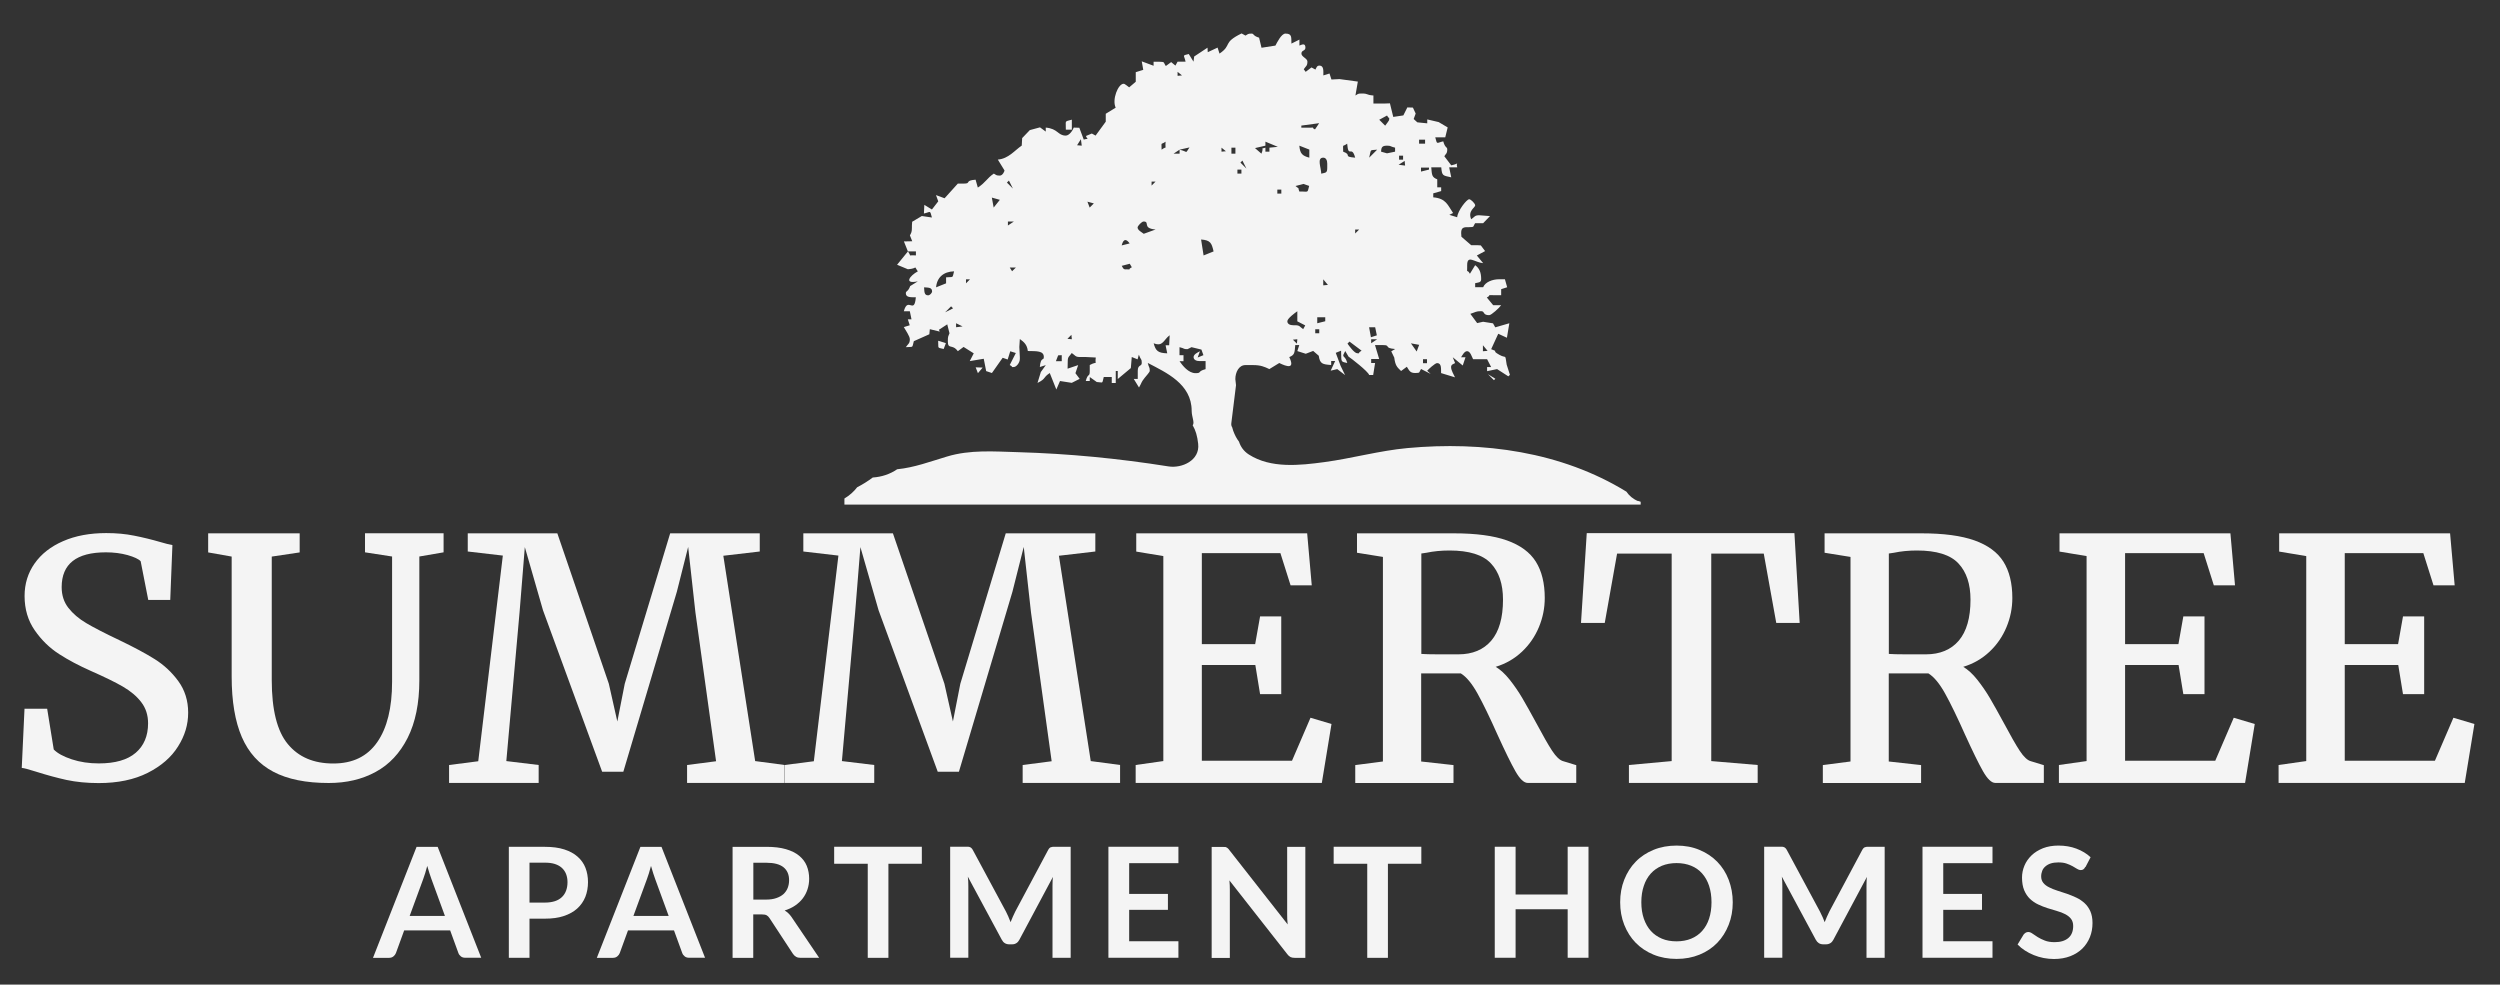
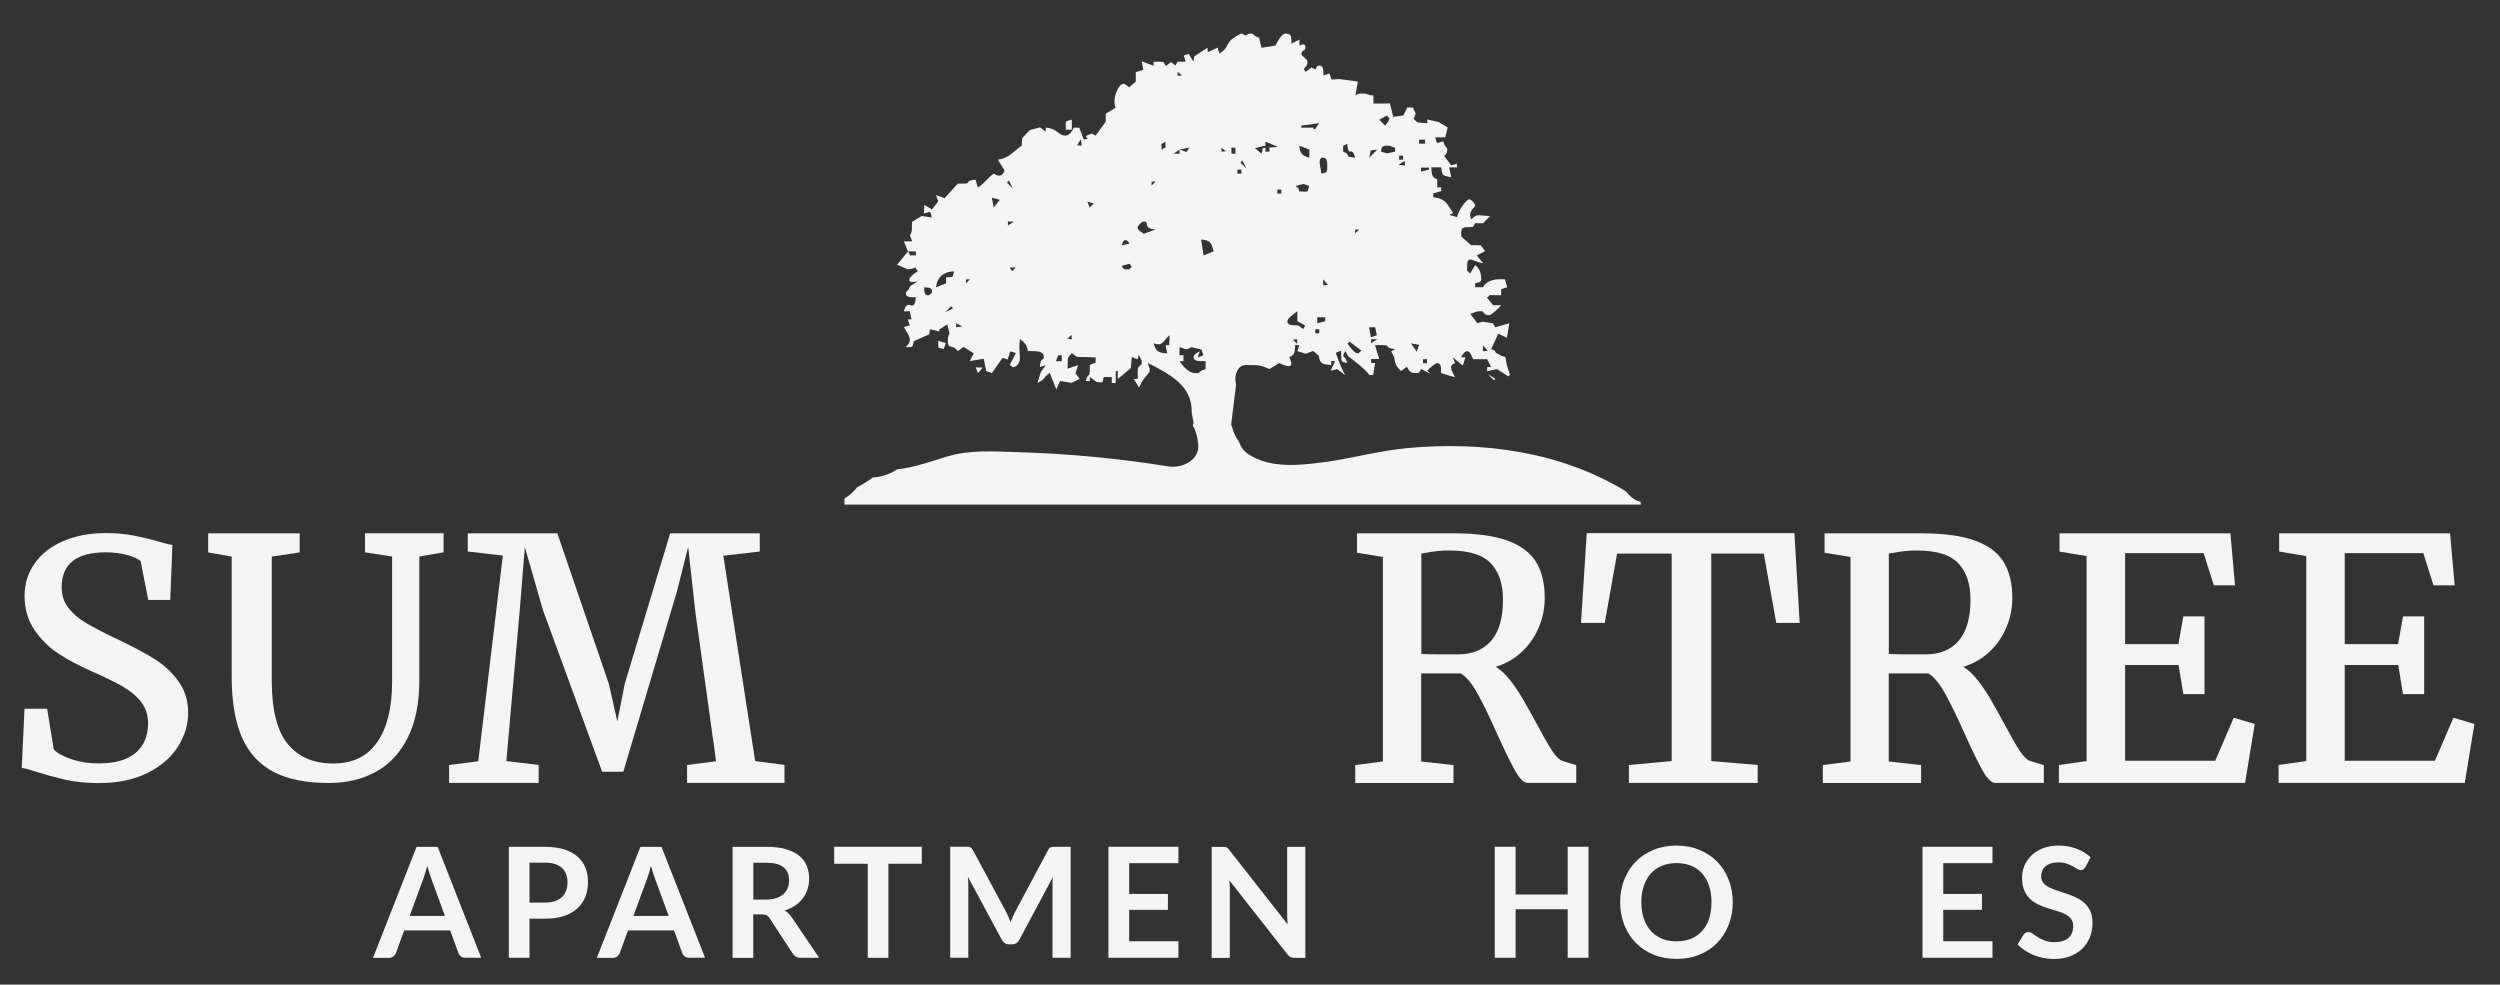
<svg xmlns="http://www.w3.org/2000/svg" id="logos" viewBox="0 0 300 118.15">
  <rect x="0" y="0" width="300" height="118.15" fill="#333333" stroke="none" />
  <defs>
    <style>
      .cls-1, .cls-2 {
        fill: #f4f4f4;
      }

      .cls-2 {
        fill-rule: evenodd;
      }
    </style>
  </defs>
  <g>
    <path class="cls-1" d="M2.92,85.05h2.74l.79,4.89c.45.46,1.17.85,2.16,1.18,1,.33,2.08.49,3.25.49,1.95,0,3.43-.42,4.42-1.27.99-.85,1.49-2.03,1.49-3.54,0-.98-.27-1.83-.82-2.54-.54-.71-1.28-1.33-2.21-1.87-.93-.54-2.21-1.16-3.84-1.88-1.42-.63-2.69-1.3-3.82-2.03-1.13-.73-2.1-1.67-2.91-2.84-.81-1.16-1.22-2.54-1.22-4.12,0-1.46.4-2.76,1.2-3.9.8-1.14,1.94-2.04,3.42-2.68,1.48-.65,3.21-.97,5.18-.97,1.21,0,2.32.1,3.35.31,1.02.2,2.09.46,3.19.78.58.17,1.04.29,1.4.35l-.26,6.58h-2.64l-.91-4.64c-.25-.27-.77-.51-1.57-.74-.8-.22-1.67-.33-2.6-.33-3.54,0-5.31,1.39-5.31,4.18,0,.97.27,1.8.81,2.49.54.69,1.25,1.3,2.15,1.83.89.53,2.21,1.21,3.96,2.04,1.73.83,3.15,1.59,4.25,2.28,1.1.69,2.05,1.57,2.83,2.64s1.18,2.33,1.18,3.78-.4,2.76-1.21,4.05c-.81,1.3-2.02,2.35-3.64,3.17-1.62.82-3.59,1.23-5.89,1.23-1.42,0-2.71-.13-3.88-.38-1.17-.26-2.38-.59-3.64-.99-.87-.28-1.44-.43-1.71-.45l.33-7.09Z" />
    <path class="cls-1" d="M27.81,66.79l-2.83-.5v-2.29h10.98v2.29l-3.35.5v14.82c0,3.56.64,6.13,1.93,7.68,1.29,1.56,3.1,2.33,5.45,2.33s4.08-.85,5.27-2.55c1.19-1.7,1.79-4.12,1.79-7.26v-15.03l-3.25-.5v-2.29h9.43v2.29l-2.91.5v14.86c0,2.75-.47,5.05-1.4,6.9-.93,1.84-2.21,3.21-3.84,4.09-1.63.89-3.5,1.33-5.63,1.33-2.73,0-4.95-.45-6.65-1.35-1.71-.9-2.97-2.29-3.78-4.16-.81-1.87-1.22-4.3-1.22-7.27v-14.39Z" />
    <path class="cls-1" d="M57.39,91.35l2.95-24.68-4.21-.49v-2.18h10.75l6.18,18.05,1.02,4.53.89-4.53,5.45-18.05h10.75v2.18l-4.37.51,3.82,24.64,3.52.47v2.15h-11.69v-2.15l3.48-.45-2.48-17.87-.87-7.85-1.36,5.39-6.42,21.59h-2.54l-7.1-19.38-2.18-7.58-.63,7.81-1.59,17.87,3.88.47v2.15h-10.75v-2.15l3.5-.45Z" />
-     <path class="cls-1" d="M97.66,91.35l2.95-24.68-4.21-.49v-2.18h10.75l6.18,18.05,1.02,4.53.89-4.53,5.45-18.05h10.75v2.18l-4.37.51,3.82,24.64,3.52.47v2.15h-11.69v-2.15l3.48-.45-2.48-17.87-.87-7.85-1.36,5.39-6.42,21.59h-2.54l-7.1-19.38-2.18-7.58-.63,7.81-1.59,17.87,3.88.47v2.15h-10.75v-2.15l3.5-.45Z" />
-     <path class="cls-1" d="M139.6,91.33v-24.6l-3.25-.54v-2.19h20.51l.55,6.24h-2.54l-1.22-3.86h-9.43v10.92h6.4l.59-3.33h2.54v9.33h-2.54l-.57-3.5h-6.42v11.49h10.82l2.22-5.16,2.52.75-1.16,7.07h-22.34v-2.15l3.31-.47Z" />
    <path class="cls-1" d="M165.95,91.37v-24.54l-3.11-.5v-2.33h11.61c2.65,0,4.78.28,6.38.85,1.6.57,2.76,1.42,3.47,2.55.71,1.13,1.07,2.59,1.07,4.36,0,1.2-.23,2.36-.7,3.49-.47,1.13-1.14,2.11-2.03,2.95-.89.84-1.94,1.45-3.16,1.82.56.33,1.12.84,1.67,1.53.55.69,1.06,1.43,1.52,2.21.46.78,1.02,1.79,1.69,3.02.79,1.48,1.42,2.59,1.9,3.32.48.73.93,1.15,1.35,1.25l1.54.47v2.13h-5.83c-.45,0-.94-.47-1.47-1.4-.53-.93-1.24-2.39-2.14-4.36-.93-2.09-1.73-3.74-2.4-4.95s-1.34-2.02-2.01-2.43h-4.76v10.57l3.88.43v2.15h-11.79v-2.15l3.31-.43ZM178.95,76.88c.94-1.1,1.41-2.74,1.41-4.92,0-1.87-.48-3.32-1.45-4.35-.96-1.03-2.62-1.55-4.97-1.55-1,0-1.92.09-2.77.27l-.61.09v12.05c.42.03,1.08.05,1.99.05h2.46c1.69,0,3.01-.55,3.95-1.65Z" />
    <path class="cls-1" d="M200.6,91.33v-24.9h-6.55l-1.48,8.32h-2.85l.69-10.77h24.92l.63,10.77h-2.81l-1.5-8.32h-6.3v24.9l5.57.47v2.15h-15.45v-2.15l5.14-.47Z" />
    <path class="cls-1" d="M222.06,91.37v-24.54l-3.11-.5v-2.33h11.61c2.65,0,4.78.28,6.38.85,1.6.57,2.76,1.42,3.47,2.55.71,1.13,1.07,2.59,1.07,4.36,0,1.2-.23,2.36-.7,3.49-.47,1.13-1.14,2.11-2.03,2.95-.89.84-1.94,1.45-3.16,1.82.56.33,1.12.84,1.67,1.53.55.69,1.06,1.43,1.52,2.21.46.78,1.02,1.79,1.69,3.02.79,1.48,1.42,2.59,1.9,3.32.48.73.93,1.15,1.35,1.25l1.54.47v2.13h-5.83c-.45,0-.94-.47-1.47-1.4-.53-.93-1.24-2.39-2.14-4.36-.93-2.09-1.73-3.74-2.4-4.95s-1.34-2.02-2.01-2.43h-4.76v10.57l3.88.43v2.15h-11.79v-2.15l3.31-.43ZM235.05,76.88c.94-1.1,1.41-2.74,1.41-4.92,0-1.87-.48-3.32-1.45-4.35-.96-1.03-2.62-1.55-4.97-1.55-1,0-1.92.09-2.77.27l-.61.09v12.05c.42.03,1.08.05,1.99.05h2.46c1.69,0,3.01-.55,3.95-1.65Z" />
    <path class="cls-1" d="M250.39,91.33v-24.6l-3.25-.54v-2.19h20.51l.55,6.24h-2.54l-1.22-3.86h-9.43v10.92h6.4l.59-3.33h2.54v9.33h-2.54l-.57-3.5h-6.42v11.49h10.82l2.22-5.16,2.52.75-1.16,7.07h-22.34v-2.15l3.31-.47Z" />
    <path class="cls-1" d="M276.75,91.33v-24.6l-3.25-.54v-2.19h20.51l.55,6.24h-2.54l-1.22-3.86h-9.43v10.92h6.4l.59-3.33h2.54v9.33h-2.54l-.57-3.5h-6.42v11.49h10.82l2.22-5.16,2.52.75-1.16,7.07h-22.34v-2.15l3.31-.47Z" />
  </g>
  <g>
    <path class="cls-1" d="M57.76,114.93h-1.92c-.22,0-.39-.05-.53-.16-.14-.11-.24-.24-.3-.4l-.99-2.72h-5.52l-.99,2.72c-.05.14-.15.27-.29.39-.14.12-.32.18-.53.18h-1.93l5.23-13.32h2.53l5.23,13.32ZM49.14,109.91h4.25l-1.62-4.43c-.07-.2-.16-.43-.24-.7-.09-.27-.18-.56-.26-.87-.09.31-.17.61-.25.88s-.16.51-.24.71l-1.62,4.41Z" />
    <path class="cls-1" d="M63.54,110.25v4.69h-2.48v-13.32h4.34c.89,0,1.66.1,2.31.31.65.21,1.19.5,1.61.88.42.37.74.82.94,1.34s.3,1.09.3,1.71-.11,1.24-.32,1.77c-.22.54-.54,1-.97,1.39s-.97.69-1.61.9c-.64.22-1.4.32-2.27.32h-1.86ZM63.54,108.31h1.86c.45,0,.85-.06,1.19-.17.34-.11.62-.28.84-.49.22-.21.39-.47.5-.77.11-.3.17-.64.17-1.02s-.06-.68-.17-.97-.28-.53-.5-.74c-.22-.2-.5-.36-.84-.47-.34-.11-.73-.16-1.19-.16h-1.86v4.78Z" />
    <path class="cls-1" d="M84.62,114.93h-1.92c-.22,0-.39-.05-.53-.16-.14-.11-.24-.24-.3-.4l-.99-2.72h-5.52l-.99,2.72c-.05.14-.15.27-.29.39-.14.12-.32.18-.53.18h-1.93l5.23-13.32h2.53l5.23,13.32ZM75.99,109.91h4.25l-1.62-4.43c-.07-.2-.16-.43-.24-.7-.09-.27-.18-.56-.26-.87-.09.31-.17.61-.25.88s-.16.51-.24.71l-1.62,4.41Z" />
    <path class="cls-1" d="M90.39,109.73v5.21h-2.48v-13.32h4.06c.91,0,1.69.09,2.34.28.65.19,1.18.45,1.59.79.41.34.72.74.91,1.21.19.47.29.99.29,1.55,0,.45-.07.87-.2,1.27-.13.4-.32.76-.57,1.09-.25.33-.56.61-.92.86-.37.25-.78.44-1.25.59.31.18.58.43.81.76l3.33,4.92h-2.23c-.22,0-.4-.04-.55-.13-.15-.09-.28-.21-.38-.37l-2.8-4.27c-.1-.16-.22-.27-.35-.34-.13-.07-.31-.1-.56-.1h-1.06ZM90.39,107.95h1.55c.47,0,.87-.06,1.22-.18.35-.12.63-.28.86-.48.22-.21.39-.45.5-.73.11-.28.17-.59.17-.93,0-.68-.22-1.19-.67-1.56-.45-.36-1.13-.54-2.04-.54h-1.58v4.42Z" />
    <path class="cls-1" d="M110.62,101.61v2.04h-4.01v11.29h-2.48v-11.29h-4.03v-2.04h10.51Z" />
    <path class="cls-1" d="M121.01,110.02c.09.21.18.43.26.64.09-.22.17-.44.27-.65.09-.21.19-.42.29-.62l3.94-7.38c.05-.09.1-.17.15-.22.05-.06.11-.1.18-.12.06-.02.14-.04.22-.05.08,0,.17,0,.29,0h1.87v13.32h-2.18v-8.6c0-.16,0-.33.01-.53,0-.19.02-.38.04-.58l-4.03,7.55c-.09.17-.21.31-.36.4-.15.1-.32.14-.52.14h-.34c-.2,0-.37-.05-.52-.14s-.27-.23-.36-.4l-4.08-7.58c.02.2.04.4.05.59s.01.37.01.54v8.6h-2.18v-13.32h1.87c.11,0,.21,0,.29,0,.08,0,.15.02.22.05.06.02.12.06.18.12.06.06.11.13.16.22l3.98,7.4c.1.2.2.4.29.61Z" />
    <path class="cls-1" d="M141.41,101.61v1.97h-5.91v3.69h4.65v1.91h-4.65v3.77h5.91v1.98h-8.4v-13.32h8.4Z" />
    <path class="cls-1" d="M146.98,101.63c.07,0,.14.03.2.06.06.03.12.07.17.12.06.05.12.12.18.21l6.99,8.91c-.02-.21-.04-.43-.05-.63,0-.21-.01-.4-.01-.58v-8.1h2.18v13.32h-1.28c-.2,0-.36-.03-.49-.09-.13-.06-.26-.17-.38-.33l-6.96-8.87c.02.2.03.39.04.59s.01.37.01.53v8.18h-2.18v-13.32h1.3c.11,0,.2,0,.28.01Z" />
-     <path class="cls-1" d="M170.56,101.61v2.04h-4.01v11.29h-2.48v-11.29h-4.03v-2.04h10.51Z" />
    <path class="cls-1" d="M190.62,114.93h-2.5v-5.82h-6.25v5.82h-2.5v-13.32h2.5v5.73h6.25v-5.73h2.5v13.32Z" />
    <path class="cls-1" d="M207.93,108.27c0,.98-.16,1.88-.49,2.71s-.78,1.55-1.37,2.16c-.59.61-1.3,1.08-2.13,1.42-.83.34-1.75.51-2.75.51s-1.93-.17-2.76-.51c-.83-.34-1.55-.82-2.14-1.42s-1.05-1.33-1.38-2.16-.49-1.74-.49-2.71.16-1.88.49-2.71.78-1.55,1.38-2.16c.59-.61,1.31-1.08,2.14-1.42.83-.34,1.75-.51,2.76-.51s1.93.17,2.75.52c.83.34,1.54.82,2.13,1.42.59.61,1.05,1.32,1.37,2.16s.49,1.74.49,2.71ZM205.38,108.27c0-.73-.1-1.39-.29-1.97-.19-.58-.47-1.07-.83-1.48-.36-.41-.8-.72-1.32-.93-.52-.21-1.1-.32-1.75-.32s-1.24.11-1.76.32c-.52.22-.97.53-1.33.93-.37.41-.65.9-.84,1.48-.2.58-.3,1.24-.3,1.97s.1,1.39.3,1.97c.2.58.48,1.07.84,1.47.36.4.81.71,1.33.93s1.11.32,1.76.32,1.24-.11,1.75-.32.96-.52,1.32-.93c.36-.4.64-.89.83-1.47.19-.58.29-1.24.29-1.97Z" />
-     <path class="cls-1" d="M218.7,110.02c.09.21.18.43.26.64.09-.22.17-.44.27-.65.09-.21.19-.42.29-.62l3.94-7.38c.05-.09.1-.17.15-.22s.11-.1.17-.12c.06-.02.14-.04.22-.05.08,0,.18,0,.29,0h1.87v13.32h-2.18v-8.6c0-.16,0-.33.01-.53,0-.19.02-.38.04-.58l-4.03,7.55c-.09.17-.21.31-.36.4s-.32.14-.52.14h-.34c-.2,0-.37-.05-.52-.14-.15-.1-.27-.23-.36-.4l-4.08-7.58c.02.2.04.4.05.59,0,.19.01.37.01.54v8.6h-2.18v-13.32h1.87c.11,0,.21,0,.29,0,.08,0,.15.02.22.05.06.02.12.06.18.12.06.06.11.13.16.22l3.98,7.4c.1.2.2.4.29.61Z" />
    <path class="cls-1" d="M239.1,101.61v1.97h-5.91v3.69h4.65v1.91h-4.65v3.77h5.91v1.98h-8.4v-13.32h8.4Z" />
    <path class="cls-1" d="M250.23,104.04c-.07.14-.15.23-.24.29-.09.06-.2.08-.32.08s-.26-.05-.41-.14c-.15-.1-.33-.2-.54-.32-.21-.12-.45-.22-.73-.32-.28-.1-.61-.14-.99-.14-.34,0-.64.04-.9.12-.25.08-.47.2-.64.35-.18.15-.31.32-.39.53s-.13.43-.13.68c0,.31.09.57.26.78.17.21.41.39.7.53.29.15.62.28.99.4s.74.24,1.13.37c.38.13.76.29,1.13.46.37.17.7.4.99.66s.52.59.7.98c.17.39.26.86.26,1.41,0,.6-.1,1.17-.31,1.69s-.51.98-.9,1.37c-.4.39-.88.7-1.45.92s-1.23.34-1.96.34c-.42,0-.84-.04-1.25-.12s-.81-.2-1.18-.35c-.38-.15-.73-.34-1.06-.55-.33-.21-.62-.45-.88-.72l.72-1.19c.07-.09.15-.16.24-.22.1-.06.2-.09.32-.09.15,0,.32.06.5.19s.39.27.63.42c.24.15.53.29.86.42s.72.19,1.18.19c.71,0,1.25-.17,1.64-.5.39-.33.58-.82.58-1.44,0-.35-.09-.64-.26-.86-.17-.22-.41-.41-.7-.56-.29-.15-.62-.28-.99-.38-.37-.1-.74-.22-1.12-.34s-.76-.27-1.12-.44c-.37-.17-.7-.4-.99-.67-.29-.28-.52-.62-.7-1.04-.17-.41-.26-.93-.26-1.53,0-.49.1-.96.29-1.42.19-.46.48-.87.85-1.23.37-.36.83-.64,1.37-.86.54-.21,1.16-.32,1.85-.32.79,0,1.51.12,2.17.37.66.25,1.23.59,1.7,1.03l-.61,1.17Z" />
  </g>
  <g>
    <path class="cls-2" d="M128.62,14.36c-.96.26-.69.07-.72,1.2h.72v-1.2Z" />
    <path class="cls-2" d="M113.51,41.18l-.93-.29c.06.99-.16.78.66.99l.27-.71Z" />
    <polygon class="cls-2" points="117.08 44.08 117.35 44.78 117.92 44.11 117.08 44.08" />
    <path class="cls-1" d="M196.58,60.14c-.61-.25-1.08-.65-1.41-1.14-7.81-4.8-17.22-6.07-26.29-5.23-3.34.31-6.61,1.23-9.94,1.68-2.95.4-6.44.79-9.08-.91-.61-.39-.99-.94-1.18-1.54-.27-.35-.5-.77-.7-1.32-.05-.14-.09-.27-.12-.41-.09-.12-.13-.29-.1-.51l.56-4.54-.08-.73c0-.81.42-1.68,1.2-1.68h.96c.87,0,1.34.2,1.92.48l1.19-.73c.9.44,1.92.78,1.2-.71.65-.26.64-.5.72-1.44h.48l-.23.72,1.01.32.89-.34.67.58c.14.98.45,1.03,1.49,1.11v-.48h.48l-.54,1.16.79-.19.94.72-.53-1.09-.59-1.58.64-.26.02.76c0,.66.18.58.72.72-.22-.82-.48-.63-.48-.96,0-.03.24-.47.24-.48l.39.67c.26.16,2.37,1.79,2.48,2.21h.48l.23-1.44h-.47s0-.48,0-.48h.96l-.5-1.67h.98c.94,0,.03.36,1.44.47l-.47.28.36.75c.13.96.32,1.13.82,1.61l.69-.51c.28.41.35.75.99.75.68,0,.44-.08.72-.48l1.15.59-.42-.38c.14-.17.95-.92,1.19-.92.55,0,.47.67.48,1.2l1.67.51c-.15-.34-.47-.83-.47-1.23,0-.32.27-.36.48-.48l-.28-.7,1.2.99.33-.99h-.53c.15-.23.39-.73.72-.73.39,0,.56.66.72.96h1.68l.49.95h-.49v.49l1.2-.25,1.35.87.19-.18-.39-1.23c-.22-1.37,0-.68-.87-1.17-1.07-.6.04-.31-.99-.68l.85-1.85,1.04.48.29-1.74-1.69.49-.27-.48-1.19-.19-.71.16-.82-1.11c.64-.2.65-.32,1.3-.32.46,0,.16.48.96.48.27,0,1.23-.89,1.44-1.2h-.96l-.76-.92c.67-.35-.16-.28.76-.28h.96v-.72l.72-.23-.27-.96h-.69c-.82,0-1.67.34-1.92.95h-.96v-.48c.35-.09.72-.04.72-.48,0-.84-.23-1.32-.72-1.68l-.63,1.03c-.41-.7-.33.13-.33-.79v-.24c0-1.3.92-.32,1.92-.24l-.76-.92.99-.53-.51-.68-.44-.03h-.72l-1.17-1.01-.03-.43c0-.55.17-.72.72-.72h.24c.68,0,.44-.08.72-.48h.96l.82-.85-1.3-.1c-.54,0-.53.19-.96.48-.43-1.04.48-1.36.48-1.68,0-.2-.51-.72-.72-.72-.29,0-1.37,1.35-1.44,2.16l-.94-.29.45-.22c-.64-.93-.83-1.75-2.38-1.88v-.48l.95-.27v-.45s-.47,0-.47,0v-.96c-.65-.26-.64-.5-.72-1.44h1.2c.09,1.06.2.97,1.2,1.2l-.25-1.2h.97c-.23-.69.45-.49-.72-.24l-.83-1.09c.16-.3.35-.29.35-.83,0-.32-.26-.13-.48-.96-.83.18-.71.46-.96-.48h1.2l.29-1.19-1.08-.64-1.37-.32v.47s-1.19-.12-1.19-.12l-.44-.4.24-.65-.33-.72-.67-.02-.48.96-1.21.18-.4-1.63-.54.02h-1.44v-.96c-.98-.08-.54-.24-1.44-.24-.46,0-.43.08-.72.24l.29-1.67-2.2-.3-.97.05-.23-.72-.74.23c0-.51.08-1.18-.47-1.18-.32,0-.36.27-.48.48l-.47-.26-.7.53-.23-.31c.25-.39.44-.38.44-.92,0-.38-.72-.57-.72-.96,0-.44.48-.28.48-.72,0-.6-.47-.34-.72-.24v-.72l-.96.48c-.02-.77.08-1.2-.72-1.2-.48,0-1,1.06-1.2,1.44l-1.67.26-.29-1.21c-.78-.23-.58-.49-.91-.49-.46,0-.43.08-.72.24l-.47-.26c-2.34,1.14-1.1,1.38-2.65,2.42l-.23-.72-1.18.55-.03-.54-1.6,1.06-.08.62-.57-.92c-.84.21-.56.09-.38.92h-.96l-.26.47-.51-.42-.64.47c-.3-.41-.07-.51-.75-.51h-.72v.48l-1.42-.53.18,1.02-.9.28v1.15s-.79.67-.79.67c-.16-.1-.51-.43-.66-.43-.67,0-1.42,1.9-.96,2.87l-1.19.73v.95s-1.22,1.67-1.22,1.67l-.45-.25-.71.3c.21.54.44.23-.26.43l-.53-1.42-.67-.02c-.14.38-.55.96-.96.96-.96,0-.93-.84-2.4-.96v.48l-.69-.51-1.22.33-.92.96-.05.9c-.86.58-1.58,1.57-2.87,1.68l.8,1.3c0,.12-.23.62-.56.62-.46,0-.43-.08-.72-.24-.83.56-.93,1.02-1.92,1.68l-.27-.95c-1.38.11-.47.47-1.41.47h-.72l-1.59,1.76-1.03-.38.27.75-.76.98-.91-.56-.05,1.04c.83-.18.71-.46.96.48l-1.21-.18-1.16.69-.03.44v.24c0,.56-.07.62-.24.96l.28.7-1,.02.48,1.2h.96v.48c-1.11-.09-.42.26-.96-.48l-1.3,1.6,1.3.54c1.3-.1.63-.53,1.19.25-.94.5-1.76,1.57,0,1.2l-.92.57c-.26.73-.52.54-.52.86,0,.55.67.47,1.2.48-.18,2.15-.95-.15-1.44,1.68h.72l.2.97h-.44s.23.71.23.71l-.71.22c.21.39.72,1.09.72,1.45,0,.54-.19.53-.48.96.94-.08.73.15.96-.72l1.86-.83.06-.61,1.19.29-.1-.22,1-.65.27,1.07c-.14.37-.2.33-.2.95,0,1.06.52.27,1.2,1.2l.69-.51,1.22.77-.48.93,1.68-.28.29,1.48.69.23,1.29-1.83.6.21.31-.99.67.21-.73,1.44c.6.34-.05.24.49.24.29,0,.72-.5.72-.96v-.24l-.06-1.2.06-.96c.49.36.87.66.96,1.44,1.06.02,1.92-.04,1.92.72,0,.5-.37-.09-.48,1.2l.72-.23-.6.83-.4,1.31c1.08-.54.58-.59,1.47-1.19l.79,1.98.44-1.02,1.41.22.95-.48-.51-.68.33-.97-1.27.43.02-.92c0-.54.19-.53.48-.96.43.29.42.48.96.48h.72l1.2.06c-.13,1.08.33.34-.72.9v.72c0,.78-.21.18-.48,1.2h.48v-.48l.84.6c.82.04.61.27.84-.6h.96v.72h.48v-1.44h.24v.96l1.57-1.31.11-1.33.7.28.15-.56c.27.72.35.45.35.99,0,.46-.48.16-.48.96v.96h-.48l.63,1.03c.42-.74.2-.54.68-1.16.18-.23.61-.69.61-.83,0-.51-.09-.32-.24-.96,2.18,1.15,5.27,2.5,5.27,5.75,0,.73.39,1.42.12,1.73.36.61.56,1.3.66,2.23.23,2-1.97,2.96-3.55,2.71-6.04-.96-11.94-1.53-18.05-1.71-2.89-.08-5.77-.32-8.56.53-2.01.6-3.91,1.32-5.96,1.52-.86.59-1.86.92-2.93.99-.59.44-1.21.83-1.87,1.17-.41.53-.91.98-1.53,1.35v.73h95.55v-.34c-.1-.03-.19-.06-.29-.1ZM177.95,41.43l.56.67-.56.05v-.72ZM171.24,43.58h-.48v-.48h.48v.48ZM171.48,20.11v.24l-.96.24v-.48h.96ZM170.29,16.76h.72v.48h-.72v-.48ZM170.3,41.38l-.3.8-.69-.98.99.18ZM164.54,41.19v-.48h.72l-.72.48ZM167.89,18.68h.48v.48h-.48v-.48ZM168.56,19.31l.05.56-.78-.1.73-.46ZM167.41,17.72v.48l-.97.2-.71-.2c.02-.55.15-.72.72-.72.51,0,.32.09.96.24ZM166.45,13.87c.34.6.25-.05.25.49,0,.13-.35.53-.48.72l-.71-.71.94-.51ZM165.26,17.96l-.96.96c.28-1.1.01-.85.96-.96ZM165.02,39.27l.2.97-.71.23-.22-1.2h.73ZM163.39,42.08c-.64.4,0,.31-.53.31-.33,0-1.02-.94-1.16-1.16l.24-.24,1.45,1.09ZM163.1,27.54l-.48.48v-.48h.48ZM161.66,17.24c.15,1.84.54.1.96,1.68-1.56-.13-.31-.31-1.44-.72,0-1.04-.13-.51.48-.96ZM155.63,41.24l-.48-.48.53-.05-.05.53ZM158.31,39.99h-.48v-.48h.48v.48ZM158.79,18.92c.34,0,.48.33.48.72v.48c0,.66-.18.58-.72.72-.02-.75-.55-1.92.24-1.92ZM159.35,34.19l-.56.05v-.72l.56.67ZM159.03,38.07v.48l-.96.24v-.72h.96ZM158.3,14.78l-.5.75c-.6-.28.23-.21-.68-.21h-.96v-.25s2.15-.29,2.15-.29ZM157.12,17.95v.97c-.83-.22-1.12-.47-1.2-1.44l1.2.47ZM156.41,22.07l.69.24c-.24.92-.05.65-1.18.67-.07-.2-.11-.33-.11-.4-.07-.04-.18-.11-.35-.26l.96-.25ZM155.68,37.36v1.2l.95.49-.25.45c-.41-.28-.4-.47-.94-.47h-.24c-.39,0-.72-.14-.72-.48s.94-1.02,1.2-1.2ZM153.76,23.23h-.48v-.48h.48v.48ZM151.85,17.48v-.48l1.49.62-1.01.1v.48h-.48v-.48c-.18.06-.3.08-.37.09.04.07.05.24-.11.63l-.77-.67,1.25-.29ZM149.09,19.27l.48.96-.72-.72.24-.24ZM148.49,20.35h.48v.48h-.48v-.48ZM147.77,17.72h.48v.72h-.48v-.72ZM111.37,35.44c-.49,0-.44-.49-.48-.96.46.04.96-.01.96.48,0,.21-.27.48-.48.48ZM113.41,37.48l.72-.72.24.24-.96.48ZM113.53,33.28v.72l-1.2.48c.1-1.19.9-1.89,2.16-1.92-.23.86-.02.64-.96.72ZM114.73,39.27v-.48l.78.38-.78.1ZM115.92,34v-.48h.48l-.48.48ZM119.24,24.91l-.22-1.2.96.27-.74.93ZM120.83,21.91l.24-.24.48.96-.72-.72ZM120.95,26.58h.72l-.72.48v-.48ZM121.45,32.55l-.28-.45h.74s-.46.45-.46.45ZM127.42,43.34h-.71s.27-.7.27-.7l.43-.02v.72ZM128.09,40.66l.48-.48.05.53-.53-.05ZM129.25,17.43l.46-.73.1.78-.56-.05ZM130.76,24.91l-.27-.71.77.21-.5.5ZM135.56,29.21l-.96.24c.23-.88.58-.76.96-.24ZM135.08,32.33c-.32,0-.36-.27-.47-.43l.96-.25.25.42c-.65.33.18.25-.74.25ZM139.87,17c-.09,1.11.26.42-.48.96,0-1.04-.13-.51.48-.96ZM138.19,21.79h.48l-.48.48v-.48ZM137.24,28.05c-.23-.18-.73-.43-.73-.75,0-.2.51-.72.72-.72.82,0-.22.82,1.44.96l-1.43.52ZM140.29,41.43h-.42l.2.97c-1.1-.04-1.39-.28-1.63-1.21,1.12.46,1.19-.43,1.92-.96l-.06,1.2ZM141.31,8.62l.53.43-.53.05v-.48ZM140.83,18.44l.72-.48,1.19-.27c-.57.81-.1.53-1.19.27v.48h-.72ZM144.66,44.3c-1.02.27-.42.48-1.2.48-.84,0-1.56-.91-1.92-1.44h.48v-.72h-.48v-.96c.68.16.41.24.96.24.03,0,.47-.24.48-.24l1.19.29.24.67-.69.28.27-.75c-.26.13-.76.37-.76.7s.33.48.72.48h.72v.96ZM144.43,30.65l-.3-1.91c1.15.08,1.27.45,1.5,1.43l-1.19.48ZM146.58,18.2v-.48l.53.43-.53.05Z" />
    <polygon class="cls-2" points="174.05 41.29 174.78 41.75 174.05 41.29 174.05 41.29" />
    <polygon class="cls-2" points="178.55 44.9 179.27 45.62 179.44 45.45 178.55 44.9" />
  </g>
</svg>